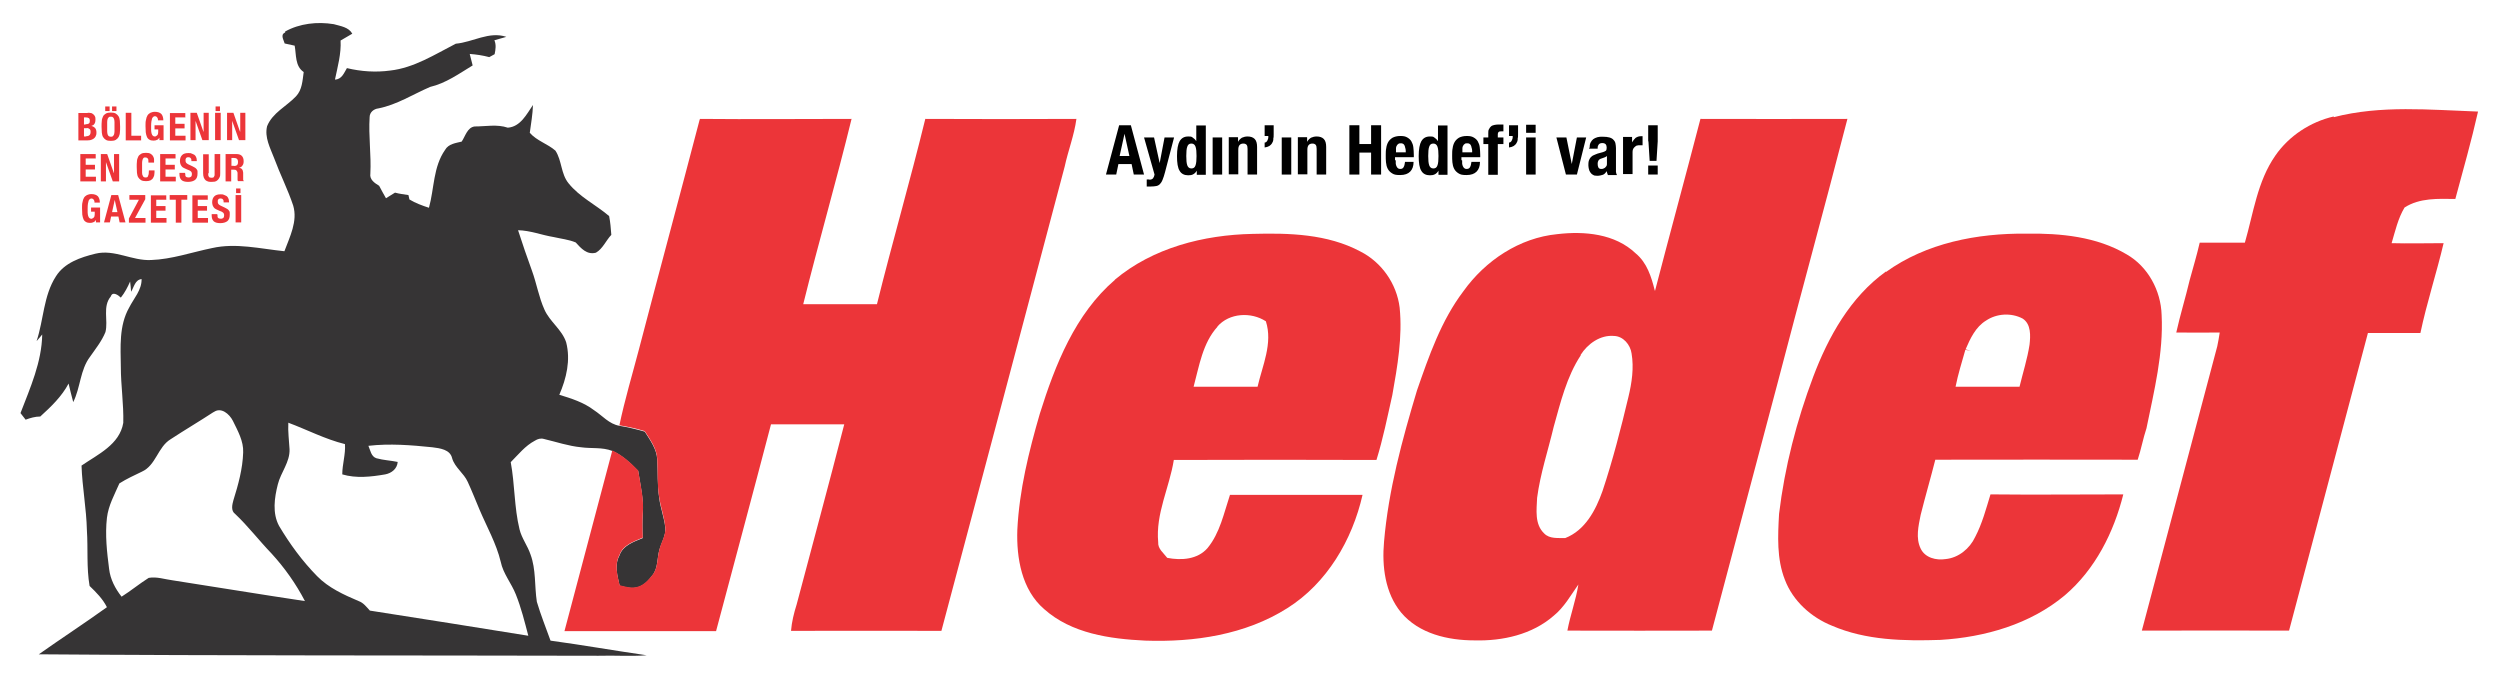
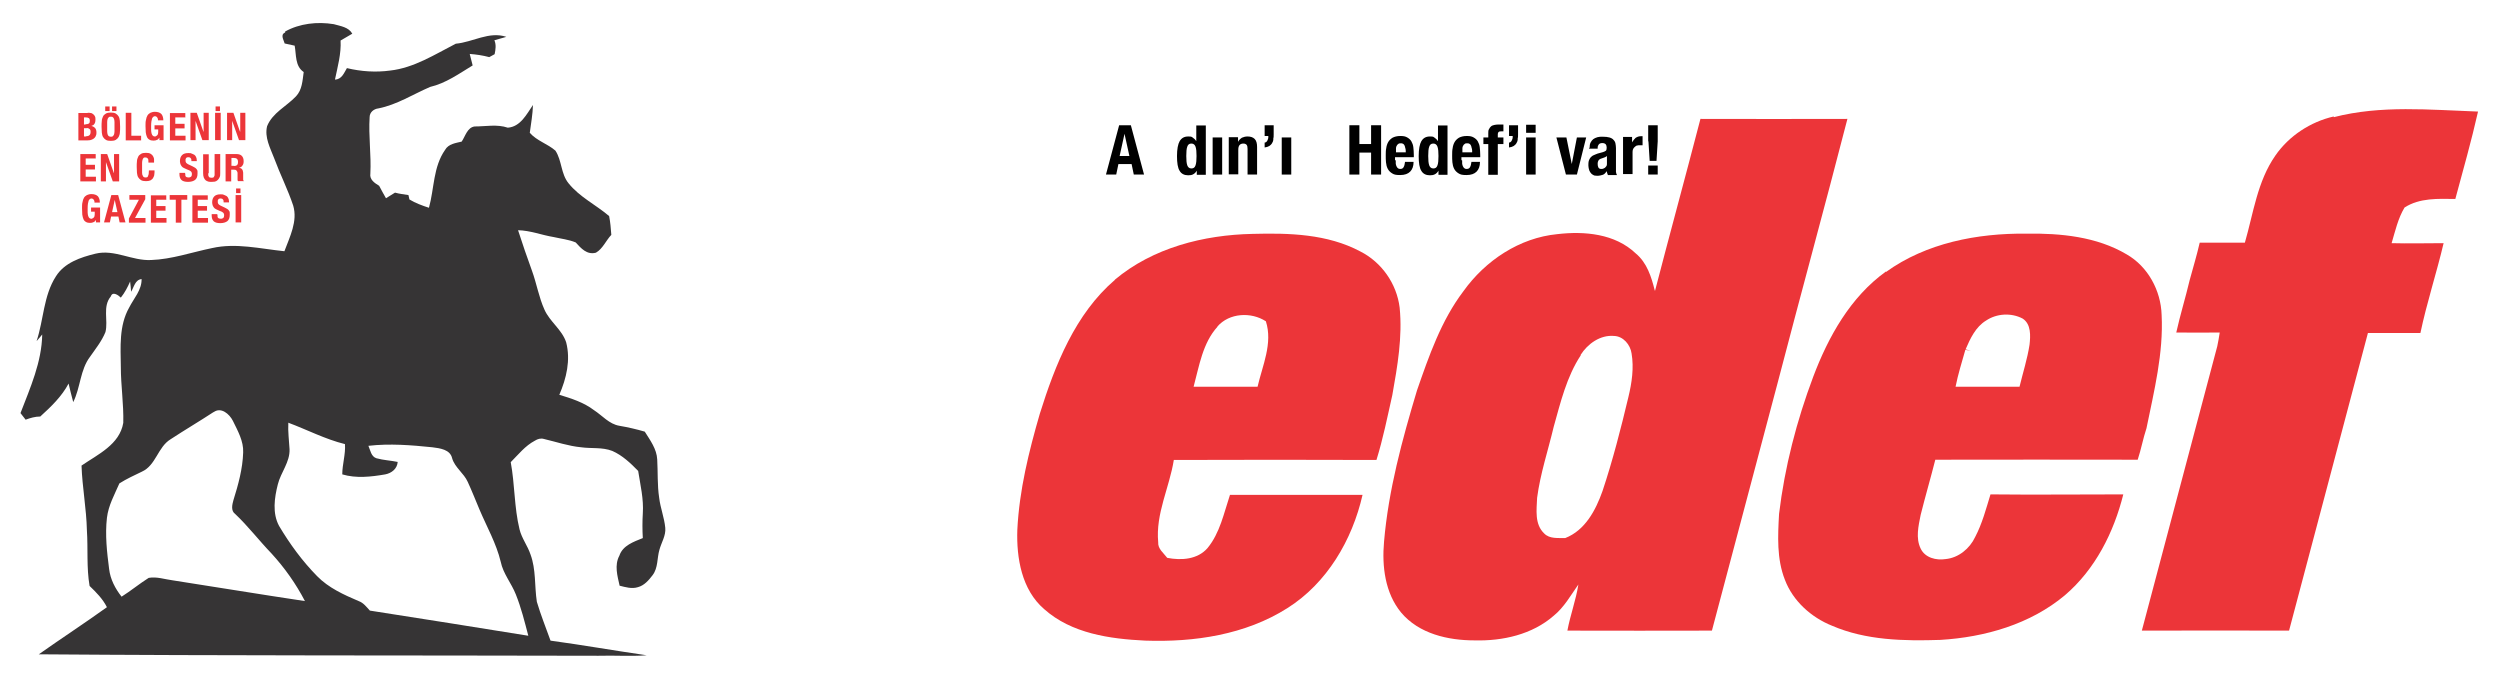
<svg xmlns="http://www.w3.org/2000/svg" version="1.1" viewBox="0 0 1024 278">
  <defs>
    <style>
      .cls-1 {
        fill: #363435;
      }

      .cls-2 {
        fill: #ec3539;
      }
    </style>
  </defs>
  <g>
    <g id="Layer_1">
      <path class="cls-1" d="M116.8,12.9c5.9-3.3,13.2-4.1,19.9-3,2.8.8,6.1,1.2,7.6,3.9-1.6.9-3.2,1.9-4.8,2.8.3,5.4-1.2,10.7-2.3,16,2.8-.1,3.7-2.7,4.9-4.7,5.8,1.4,11.8,1.8,17.7,1,9.8-1.1,18.3-6.6,26.9-11,6.9-.6,13.7-5.2,20.7-2.8-1.6.5-3.3.9-4.9,1.4.8,1.8.5,3.8.1,5.7-.6.3-1.6.9-2.2,1.2-2.6-.7-5.3-1.1-8-1.3.4,1.6.8,3.1,1.2,4.7-5.6,3.4-11,7.3-17.4,8.8-7,3-13.6,7.3-21.2,8.8-1.9.2-3.6,1.6-3.6,3.6-.5,7.7.7,15.4.3,23.1-.4,2.5,1.8,3.9,3.6,5,.9,1.7,1.8,3.4,2.8,5.1,1.2-.8,2.5-1.5,3.7-2.3,1.8.5,3.6.7,5.5,1,.1.4.3,1.4.4,1.8,2.5,1.5,5.2,2.5,8,3.4,2.2-7.9,1.7-16.7,6.6-23.7,1.4-2.5,4.4-2.8,6.8-3.4,1.5-2.2,2.3-5.8,5.3-6.2,4.6,0,9.2-1,13.6.5,5.2-.4,7.7-5.5,10.3-9.3-.1,3.8-.8,7.6-1.3,11.4,2.9,3.3,7.3,4.5,10.5,7.3,2.7,4.1,2.2,9.5,5.4,13.4,4.5,5.6,11.2,8.8,16.6,13.4.5,2.5.7,5.1.9,7.7-2.2,2.3-3.5,5.7-6.3,7.3-3.7,1-6.1-1.8-8.3-4.2-2.9-1.2-6-1.5-9-2.2-4.9-.8-9.6-2.7-14.6-2.8,1.8,5.6,3.7,11.1,5.7,16.6,1.9,5.2,2.8,10.8,5.1,15.9,2.2,5,7.2,8.2,8.9,13.4,1.9,7.3.1,14.8-2.8,21.5,4.9,1.5,10,3.1,14.2,6.3,3.4,2.2,6.2,5.7,10.4,6.4,3.5.6,7,1.4,10.4,2.4,2.2,3.5,4.9,7.1,5.1,11.4.3,5.2,0,10.5.8,15.7.5,4.2,2.1,8.1,2.5,12.3.3,3.2-1.6,6-2.4,9-1,3.4-.5,7.4-2.8,10.4-1.6,2.1-3.4,4.2-6,4.9-2.5.8-5.1,0-7.5-.6-.9-4-2.2-8.4-.1-12.3,1.4-4.2,5.9-5.7,9.6-7.2-.2-3.4-.2-6.8,0-10.1.4-5.9-1-11.6-1.9-17.4-3.1-3.2-6.5-6.4-10.6-8.2-4.1-1.6-8.6-.9-12.8-1.5-5.2-.5-10.1-2.2-15.2-3.4-1.3-.4-2.6,0-3.7.7-4,2.1-6.8,5.7-9.9,8.8,1.7,9.1,1.4,18.5,3.6,27.5.9,3.7,3.3,6.7,4.5,10.3,2.3,6.2,1.6,12.9,2.6,19.4,1.6,5.4,3.7,10.6,5.6,15.9,13.2,1.8,26.2,4.1,39.4,6-6.6.5-13.2,0-19.8.2-76.4-.2-152.8,0-229.2-.6,9.2-6.5,18.7-12.7,27.9-19.3-1.7-3.4-4.4-6.1-7.1-8.7-1.3-7.5-.6-15.2-1.1-22.8-.2-8.9-1.9-17.6-2.2-26.5,6.7-4.6,15.6-8.6,17.1-17.5.2-7.7-1-15.3-1-22.9-.1-8.1-.8-16.9,3.4-24.3,1.9-3.8,5.2-7.2,5.1-11.7-2.7.3-3.1,3.3-4.3,5.2,0-1-.3-3.1-.4-4.2-1,2.3-2.2,4.6-3.8,6.6-1-1-3.4-2.7-4.1-.5-3.5,4.2-1,9.8-2.2,14.6-1.5,3.7-4,6.8-6.3,10.1-4.1,5.4-3.9,12.6-6.9,18.6-.7-2.5-1.3-5.1-1.9-7.6-2.8,5.3-7.2,9.5-11.6,13.5-2.1,0-4.1.6-6,1.3-.7-.9-1.4-1.8-2.1-2.7,4-10.4,8.7-20.9,8.9-32.2-.6.7-1.7,2.1-2.3,2.7,2.9-8.7,2.8-18.6,7.9-26.5,3.5-5.6,10.1-7.8,16.2-9.3,7.8-1.9,15,3,22.8,2.6,8.5-.3,16.7-3.2,25-4.9,9.8-2.2,19.8.3,29.6,1.3,2.2-5.9,5.5-12.3,3.6-18.7-2.2-6.6-5.4-12.9-7.8-19.4-1.6-4.2-4-8.5-2.9-13.1,2.2-5.5,7.9-8.1,11.8-12.2,2.6-2.7,2.7-6.5,3.2-10-3.6-2.4-3-7.1-3.7-10.8-1.4-.3-2.7-.6-4.1-.9-.4-1.5-1.9-3.6.2-4.5M87.6,168.7c-5.8,3.8-11.9,7.4-17.7,11.2-5.3,3.2-6,10.7-11.8,13.3-3.1,1.5-6.2,2.9-9.2,4.8-2,4.6-4.5,9-5.1,14.1-.8,7,0,14,.9,21,.5,4.2,2.5,8,5.1,11.3,3.8-2.4,7.3-5.3,11.1-7.7,3.3-.6,6.6.6,9.8,1,18.1,2.8,36.1,5.8,54.2,8.5-3.7-7.1-8.3-13.6-13.7-19.5-5.1-5.3-9.6-11.2-14.9-16.2-1.8-1.3-1.2-3.8-.7-5.6,2-6.4,3.8-12.9,4-19.6.2-4.6-2.2-8.8-4.2-12.9-1.4-2.8-4.9-5.9-8-3.5M118.1,173.2c-.2,3.6.3,7.2.5,10.8.2,5.3-3.6,9.5-4.8,14.4-1.4,5.5-2.3,11.8.5,17,4.4,7.4,9.5,14.4,15.6,20.6,4.7,4.8,10.9,7.6,17,10.2,2,.7,3.2,2.4,4.6,3.9,21.7,3.4,43.3,6.8,64.9,10.3-1.5-5.7-2.9-11.4-5.1-16.9-1.8-4.6-5.2-8.5-6.2-13.4-1.8-7.5-5.7-14.3-8.7-21.4-1.6-3.8-3.1-7.6-4.8-11.3-1.6-3.6-5.3-5.9-6.4-9.7-.8-3.6-5-4.1-8.1-4.5-8.7-.9-17.5-1.6-26.2-.6.8,1.8,1.1,4.4,3.3,5.1,2.9.8,5.8.9,8.7,1.5-.2,2.8-2.5,4.6-5.1,5.1-5.8,1-11.9,1.7-17.6,0,0-4.2,1.4-8.2,1.1-12.4-8.1-2-15.5-5.9-23.3-8.8Z" />
-       <path class="cls-2" d="M955.9,48c19.3-5,39.4-3,59.1-2.3-2.7,12-6.1,23.9-9.3,35.8-7-.1-14.6-.5-20.8,3.5-2.7,4.5-3.8,9.6-5.3,14.6,7.1.2,14.2,0,21.3,0-2.9,12.3-6.9,24.4-9.5,36.8-7.2,0-14.3,0-21.5,0-10.7,40.7-21.6,81.3-32.3,121.9-20.1-.1-40.2,0-60.3,0,10.3-38.8,20.6-77.6,30.9-116.5.4-1.8.7-3.7,1-5.6-5.9,0-11.9.1-17.8,0,1.6-7.2,3.8-14.3,5.5-21.5,1.4-5.1,2.9-10.1,4.1-15.3,6.2,0,12.3,0,18.5,0,3.5-12.1,5.1-25.1,12.5-35.7,5.6-8.1,14.4-13.8,23.9-16Z" />
-       <path class="cls-2" d="M286.8,48.7c20.7.2,41.3,0,62,0-6.2,25.4-13.5,50.5-19.8,75.9,10,0,20.1,0,30.2,0,6.3-25.4,13.6-50.5,19.8-75.9,20.6.1,41.3.1,61.9,0-.9,6.7-3.4,13-4.8,19.5-16.8,63.4-33.6,126.8-50.5,190.2-20.5-.1-41,0-61.6,0,.3-3.7,1.2-7.3,2.3-10.8,6.5-24.6,13.2-49.2,19.5-73.8-10,0-20,0-30,0-7.4,28.3-15,56.5-22.5,84.7-20.7,0-41.4,0-62.1,0,6.5-24.7,13.1-49.3,19.6-74,4.1,1.9,7.5,5,10.6,8.2.9,5.8,2.4,11.5,1.9,17.4-.2,3.4-.2,6.8,0,10.1-3.7,1.6-8.2,3-9.6,7.2-2.1,3.9-.8,8.3.1,12.3,2.4.6,5,1.4,7.5.6,2.6-.8,4.4-2.9,6-4.9,2.3-2.9,1.8-6.9,2.8-10.4.7-3,2.7-5.8,2.4-9-.4-4.2-1.9-8.2-2.5-12.3-.9-5.2-.5-10.5-.8-15.7-.2-4.3-2.9-7.9-5.1-11.4-3.4-1.1-6.9-1.8-10.4-2.4,2.2-10.5,5.3-20.8,8-31.1,8.2-31.4,16.7-62.8,24.9-94.2Z" />
+       <path class="cls-2" d="M955.9,48c19.3-5,39.4-3,59.1-2.3-2.7,12-6.1,23.9-9.3,35.8-7-.1-14.6-.5-20.8,3.5-2.7,4.5-3.8,9.6-5.3,14.6,7.1.2,14.2,0,21.3,0-2.9,12.3-6.9,24.4-9.5,36.8-7.2,0-14.3,0-21.5,0-10.7,40.7-21.6,81.3-32.3,121.9-20.1-.1-40.2,0-60.3,0,10.3-38.8,20.6-77.6,30.9-116.5.4-1.8.7-3.7,1-5.6-5.9,0-11.9.1-17.8,0,1.6-7.2,3.8-14.3,5.5-21.5,1.4-5.1,2.9-10.1,4.1-15.3,6.2,0,12.3,0,18.5,0,3.5-12.1,5.1-25.1,12.5-35.7,5.6-8.1,14.4-13.8,23.9-16" />
      <path class="cls-2" d="M677.9,119.1c6.1-23.5,12.5-46.9,18.6-70.4,20.1.1,40.1,0,60.2,0-9.3,36.1-19.2,72.1-28.6,108.2-8.9,33.8-18,67.6-26.9,101.4-19.7.1-39.5,0-59.2,0,1.2-6.4,3.5-12.5,4.5-18.9-3.1,4.4-5.8,9.3-10.1,12.8-8.8,7.7-20.9,10.4-32.4,10.1-10.9,0-22.8-2.7-30.1-11.4-6.6-8-7.9-19-7-29,1.8-21.1,7.4-41.7,13.5-62,4.9-14.1,9.9-28.6,19-40.6,9-12.6,23-21.9,38.5-23.4,11.1-1.3,23.6-.2,32.1,7.9,4.6,3.8,6.4,9.6,7.8,15.2M647.5,145.5c-5.8,8.8-8.3,19.3-11.1,29.3-2.3,9.7-5.5,19.2-6.8,29.1-.2,4.9-1.1,10.8,2.9,14.6,2.2,2.3,5.7,1.8,8.6,1.9,8.2-3.2,12.5-11.4,15.3-19.3,4.2-12.6,7.5-25.5,10.6-38.5,1.4-5.8,2.3-11.9,1.3-17.8-.5-3.6-3.4-7.1-7.2-7.2-5.6-.5-10.8,3.2-13.7,7.8Z" />
      <path class="cls-2" d="M456.6,114.6c15.6-13.1,36.4-18.4,56.5-18.8,14.9-.4,30.6,0,44.1,7.2,8.7,4.4,14.9,13.2,16.1,23,1.2,12-.9,24-3,35.8-2,8.9-3.8,17.9-6.5,26.6-27.7-.1-55.3-.1-83,0-1.8,11.3-7.5,22-6.4,33.7-.2,2.7,2.2,4.4,3.7,6.4,5.8,1.1,12.4.7,16.5-4,5.1-6.2,6.7-14.3,9.2-21.8,18.1,0,36.2,0,54.3,0-4.2,18.5-14.6,36.2-30.8,46.4-17.2,10.9-38.1,14-58.2,13.3-14.5-.7-30.2-2.9-41.4-12.9-9.2-7.9-11.4-20.9-11-32.5.8-16.2,4.7-32,9.2-47.5,6.3-20.1,14.5-40.9,30.8-54.9M498.7,133.8c-6.1,6.7-7.5,16.1-9.8,24.6,8.8,0,17.5,0,26.2,0,2-8.7,6.3-17.8,3.4-26.8-6-3.9-15-3.5-19.9,2.2Z" />
      <path class="cls-2" d="M772.5,111.4c16.5-11.9,37.4-15.9,57.5-15.7,14-.2,28.8,1.2,41.1,8.5,8.7,5,14,14.8,14.3,24.8.8,15.7-3.1,31.2-6.2,46.4-1.4,4.2-2.2,8.7-3.6,12.9-27.6,0-55.2-.1-82.9,0-1.9,7.5-4.1,15-6,22.6-.9,4.5-2.1,9.5,0,13.8,1.8,3.8,6.4,4.9,10.2,4.3,5.3-.5,9.9-4.3,12.1-9,2.9-5.5,4.5-11.6,6.3-17.5,18.1.2,36.3,0,54.4,0-3.9,15.6-11.5,30.7-23.9,41.3-14.2,11.9-32.8,17.2-51,18.3-14.9.5-30.5.2-44.4-5.8-8.5-3.4-16-10.1-19.3-18.8-3.4-8.6-2.9-18-2.4-27,2.3-19.2,7.2-38.1,14-56.2,6.2-16.4,15.2-32.6,29.8-43.1M813.5,131.3c-4.3,2.6-6.5,7.4-8.4,11.8.5.1,1.6.4,2.2.6-.6-.1-1.7-.3-2.3-.4-1.4,5-3,10-4,15.1,8.7,0,17.5,0,26.2,0,1.4-5.8,3.2-11.4,4.1-17.2.4-3.6.7-8.4-2.8-10.7-4.7-2.5-10.7-2.1-15,.8Z" />
      <g>
        <path d="M463.2,51.3l5.4,20.2h-4.2l-.9-4.3h-5.4l-.9,4.3h-4.2l5.4-20.2h5ZM462.6,63.9l-2-9.1h0l-2,9.1h4Z" />
-         <path d="M470.8,73.6c.7,0,1.2-.2,1.5-.6.3-.4.5-.9.6-1.5l-4.3-15.2h4.1l2.3,10.5h0l2-10.5h3.9l-3.7,14.2c-.3,1.3-.7,2.3-1,3.1-.3.8-.7,1.4-1.1,1.8s-.9.7-1.5.8c-.6.1-1.3.2-2.3.2h-1.6v-2.9c.3,0,.7,0,1,0Z" />
        <path d="M490.2,69.9c-.4.7-.9,1.2-1.5,1.5-.5.3-1.2.4-2,.4-1.6,0-2.8-.6-3.5-1.8-.8-1.2-1.1-3.3-1.1-6.1s.4-4.9,1.1-6.1c.8-1.3,1.9-1.9,3.5-1.9s1.4.2,1.9.5c.5.3,1,.8,1.4,1.4h0v-6.4h3.9v20.2h-3.7v-1.6h0ZM486.3,67.7c.3.8.8,1.3,1.7,1.3s1.4-.4,1.7-1.3.4-2.1.4-3.8-.1-2.9-.4-3.8c-.3-.8-.8-1.3-1.7-1.3s-1.4.4-1.7,1.3c-.3.8-.4,2.1-.4,3.8s.1,2.9.4,3.8Z" />
        <path d="M500.6,56.3v15.2h-3.9v-15.2h3.9Z" />
        <path d="M507.1,56.3v1.8h0c.4-.8,1-1.3,1.6-1.7.7-.3,1.4-.5,2.3-.5,1.2,0,2.2.3,2.9,1s1,1.8,1,3.3v11.3h-3.9v-10.5c0-.8-.1-1.3-.4-1.7-.3-.3-.7-.5-1.3-.5-1.4,0-2.1.8-2.1,2.5v10.1h-3.9v-15.2h3.7Z" />
        <path d="M521.6,57.1c-.1.6-.3,1.2-.6,1.6-.3.5-.7.8-1.1,1.1-.5.3-1.1.5-1.9.6v-2c.5,0,.9-.4,1.1-.8.2-.4.4-.9.4-1.4v-.5h-1.5v-4.4h3.7v3.7c0,.8,0,1.4-.2,2.1Z" />
        <path d="M528.9,56.3v15.2h-3.9v-15.2h3.9Z" />
-         <path d="M535.4,56.3v1.8h0c.4-.8,1-1.3,1.6-1.7.7-.3,1.4-.5,2.3-.5,1.2,0,2.2.3,2.9,1s1,1.8,1,3.3v11.3h-3.9v-10.5c0-.8-.1-1.3-.4-1.7-.3-.3-.7-.5-1.3-.5-1.4,0-2.1.8-2.1,2.5v10.1h-3.9v-15.2h3.7Z" />
        <path d="M556.8,51.3v7.7h4.8v-7.7h4.1v20.2h-4.1v-9h-4.8v9h-4.1v-20.2h4.1Z" />
        <path d="M571.7,65.7c0,.5,0,.9,0,1.3,0,.4.2.8.3,1.1.2.3.3.6.6.8.2.2.5.3.9.3.7,0,1.1-.2,1.4-.7s.5-1.2.6-2.2h3.5c0,1.8-.5,3.1-1.4,4-.9.9-2.2,1.4-4.1,1.4s-2.5-.2-3.3-.7c-.8-.5-1.4-1.1-1.8-1.9-.4-.8-.6-1.6-.7-2.6s-.1-1.9-.1-2.9,0-2,.2-2.9c.1-.9.4-1.8.8-2.5.4-.7,1-1.3,1.8-1.8.8-.4,1.8-.7,3.2-.7s2.1.2,2.8.6c.7.4,1.3.9,1.7,1.6.4.7.7,1.5.8,2.4s.2,2,.2,3.2v.9h-7.7v1.2ZM575.6,60.7c0-.4-.2-.8-.3-1.1-.1-.3-.3-.5-.6-.7-.3-.2-.6-.2-1-.2s-.7,0-1,.3c-.3.2-.5.4-.6.7-.2.3-.3.6-.3,1s0,.7,0,1.1v.6h4c0-.6,0-1.1-.1-1.5Z" />
        <path d="M589.2,69.9c-.4.7-.9,1.2-1.5,1.5s-1.2.4-2,.4c-1.6,0-2.8-.6-3.5-1.8-.8-1.2-1.1-3.3-1.1-6.1s.4-4.9,1.1-6.1c.8-1.3,1.9-1.9,3.5-1.9s1.4.2,1.9.5c.5.3,1,.8,1.4,1.4h0v-6.4h3.9v20.2h-3.7v-1.6h0ZM585.4,67.7c.3.8.8,1.3,1.7,1.3s1.4-.4,1.7-1.3c.3-.8.4-2.1.4-3.8s-.1-2.9-.4-3.8c-.3-.8-.8-1.3-1.7-1.3s-1.4.4-1.7,1.3c-.3.8-.4,2.1-.4,3.8s.1,2.9.4,3.8Z" />
        <path d="M598.9,65.7c0,.5,0,.9,0,1.3,0,.4.2.8.3,1.1.2.3.3.6.6.8.2.2.5.3.9.3.7,0,1.1-.2,1.4-.7s.5-1.2.6-2.2h3.5c0,1.8-.5,3.1-1.4,4-.9.9-2.2,1.4-4.1,1.4s-2.5-.2-3.3-.7c-.8-.5-1.4-1.1-1.8-1.9-.4-.8-.6-1.6-.7-2.6s-.1-1.9-.1-2.9,0-2,.2-2.9c.1-.9.4-1.8.8-2.5.4-.7,1-1.3,1.8-1.8.8-.4,1.8-.7,3.2-.7s2.1.2,2.8.6c.7.4,1.3.9,1.7,1.6.4.7.7,1.5.8,2.4s.2,2,.2,3.2v.9h-7.7v1.2ZM602.8,60.7c0-.4-.2-.8-.3-1.1-.1-.3-.3-.5-.6-.7-.3-.2-.6-.2-1-.2s-.7,0-1,.3c-.3.2-.5.4-.6.7-.2.3-.3.6-.3,1s0,.7,0,1.1v.6h4c0-.6,0-1.1-.1-1.5Z" />
        <path d="M607.6,59v-2.7h2v-1.7c0-.7,0-1.3.3-1.7.2-.5.5-.8.8-1.1.3-.3.8-.5,1.3-.6s1.1-.2,1.7-.2,1.4,0,2.1,0v2.8c0,0-.2,0-.4,0h-.4c-.5,0-.9,0-1.2.3-.2.2-.3.5-.3.9v1.3h2.3v2.7h-2.3v12.6h-3.9v-12.6h-2Z" />
        <path d="M621.7,57.1c-.1.6-.3,1.2-.6,1.6-.3.5-.7.8-1.1,1.1-.5.3-1.1.5-1.9.6v-2c.5,0,.9-.4,1.1-.8.2-.4.4-.9.4-1.4v-.5h-1.5v-4.4h3.7v3.7c0,.8,0,1.4-.2,2.1Z" />
        <path d="M629,51.1v3.3h-3.9v-3.3h3.9ZM629,56.3v15.2h-3.9v-15.2h3.9Z" />
        <path d="M649.7,56.3l-3.8,15.2h-4.5l-3.9-15.2h4.1l2.2,10.9h0l2.1-10.9h3.9Z" />
        <path d="M651.1,60.6c0-.9.1-1.6.4-2.2.3-.6.7-1.1,1.1-1.4s1-.6,1.7-.8c.7-.2,1.3-.2,2.1-.2,1.2,0,2.1.1,2.8.3.7.2,1.3.5,1.7,1,.4.4.7.9.8,1.5.1.6.2,1.2.2,1.9v8c0,.7,0,1.3,0,1.7,0,.4.2.8.4,1.3h-3.7c-.1-.2-.2-.5-.3-.8s-.1-.5-.2-.8h0c-.5.8-1,1.3-1.6,1.5-.6.2-1.4.4-2.3.4s-1.3-.1-1.7-.4c-.5-.2-.8-.6-1.1-1-.3-.4-.5-.9-.6-1.4-.1-.5-.2-1-.2-1.5s0-1.3.2-1.9c.2-.5.4-1,.7-1.3s.7-.7,1.2-.9,1.1-.5,1.7-.7l2.2-.6c.6-.2,1-.4,1.2-.6s.3-.7.3-1.2-.1-1-.4-1.4c-.3-.3-.7-.5-1.4-.5s-1.1.2-1.4.5c-.3.4-.5.8-.5,1.4v.4h-3.5v-.4ZM657.4,64.4c-.3.1-.6.2-.8.3-.8.2-1.4.5-1.7.8-.3.4-.5.9-.5,1.6s.1,1.1.3,1.5.6.6,1.1.6.5,0,.8-.1.5-.2.8-.4c.2-.2.4-.4.6-.7.2-.3.2-.7.2-1.1v-3c-.3.2-.5.4-.8.5Z" />
        <path d="M668.5,56.3v2h0c.4-.7.9-1.3,1.4-1.8.6-.4,1.3-.7,2.1-.7s.2,0,.4,0c.1,0,.2,0,.4,0v3.7c-.2,0-.4,0-.6,0-.2,0-.4,0-.6,0-.3,0-.7,0-1,.1-.3,0-.7.3-.9.5-.3.2-.5.5-.7.8-.2.3-.3.8-.3,1.3v9.1h-3.9v-15.2h3.7Z" />
        <path d="M675.1,57.9v-6.6h3.9v6.6l-.5,8h-2.8l-.5-8ZM679,71.5h-3.9v-3.7h3.9v3.7Z" />
      </g>
      <g>
        <path class="cls-2" d="M35.9,46.2c.5,0,.9,0,1.3.1.4,0,.7.3,1,.5s.5.5.7.9c.2.4.2.8.2,1.4s-.1,1.1-.4,1.6-.7.7-1.3.9h0c.6.1,1.1.4,1.5.8s.6,1.1.6,1.8,0,.9-.2,1.3c-.1.4-.3.7-.6,1-.3.3-.6.5-1.1.7-.4.2-1,.3-1.7.3h-3.8v-11.2h3.8ZM35,50.9c.6,0,1.1-.1,1.4-.3.3-.2.4-.6.4-1.1s-.1-.9-.4-1.1c-.3-.2-.7-.3-1.2-.3h-.8v2.9h.6ZM35.3,55.8c.5,0,1-.1,1.3-.4.3-.2.5-.7.5-1.3s0-.6-.1-.8c0-.2-.2-.4-.4-.5-.2-.1-.3-.2-.5-.3s-.4,0-.7,0h-1v3.4h.9Z" />
        <path class="cls-2" d="M41.7,49.5c0-.7.3-1.3.5-1.8s.7-.9,1.2-1.2c.5-.3,1.2-.4,2-.4s1.5.1,2,.4c.5.3.9.7,1.2,1.2s.4,1.1.5,1.8c0,.7.1,1.5.1,2.4s0,1.6-.1,2.4c0,.7-.3,1.3-.5,1.8-.3.5-.7.9-1.2,1.2-.5.3-1.2.4-2,.4s-1.5-.1-2-.4c-.5-.3-.9-.7-1.2-1.2-.3-.5-.4-1.1-.5-1.8,0-.7-.1-1.5-.1-2.4s0-1.6.1-2.4ZM44.9,43.6v1.9h-1.8v-1.9h1.8ZM43.9,53.8c0,.5.1,1,.2,1.3s.3.6.5.7.5.2.8.2.6,0,.8-.2.4-.4.5-.7.2-.8.2-1.3c0-.5,0-1.2,0-1.9s0-1.4,0-1.9c0-.5-.1-1-.2-1.3-.1-.3-.3-.6-.5-.7-.2-.2-.5-.2-.8-.2s-.6,0-.8.2c-.2.2-.4.4-.5.7-.1.3-.2.8-.2,1.3,0,.5,0,1.2,0,1.9s0,1.4,0,1.9ZM47.7,43.6v1.9h-1.8v-1.9h1.8Z" />
        <path class="cls-2" d="M51.5,46.2h2.3v9.4h4v1.9h-6.3v-11.2Z" />
        <path class="cls-2" d="M64.7,48.9c0-.2-.1-.4-.2-.6-.1-.2-.2-.3-.4-.5-.2-.1-.4-.2-.6-.2-.5,0-.9.3-1.2.9-.2.6-.4,1.6-.4,3s0,1.3,0,1.8c0,.5.1,1,.2,1.4.1.4.3.7.5.9.2.2.5.3.8.3s.3,0,.4-.1.3-.2.5-.3c.1-.1.3-.3.4-.6,0-.2.1-.5.1-.8v-1.1h-1.5v-1.7h3.7v6.1h-1.7v-1h0c-.3.4-.6.8-1,.9-.4.2-.8.3-1.4.3s-1.3-.1-1.7-.4c-.4-.2-.8-.6-1-1.1-.2-.5-.4-1.1-.5-1.9,0-.7-.1-1.6-.1-2.6s0-1.8.2-2.5c.1-.7.3-1.3.6-1.8s.7-.8,1.2-1.1c.5-.2,1.1-.4,1.8-.4,1.2,0,2.1.3,2.7.9.5.6.8,1.5.8,2.6h-2.2c0-.2,0-.4,0-.6Z" />
        <path class="cls-2" d="M75.8,48.1h-4v2.6h3.8v1.9h-3.8v3h4.2v1.9h-6.4v-11.2h6.3v1.9Z" />
        <path class="cls-2" d="M83.4,53.9h0v-7.7h2.1v11.2h-2.6l-2.8-7.9h0v7.9h-2.1v-11.2h2.6l2.7,7.7Z" />
        <path class="cls-2" d="M88.1,46.2h2.3v11.2h-2.3v-11.2ZM90.1,45.5h-1.8v-1.9h1.8v1.9Z" />
        <path class="cls-2" d="M98.4,53.9h0v-7.7h2.1v11.2h-2.6l-2.8-7.9h0v7.9h-2.1v-11.2h2.6l2.7,7.7Z" />
        <path class="cls-2" d="M39.1,64.9h-4v2.6h3.8v1.9h-3.8v3h4.2v1.9h-6.4v-11.2h6.3v1.9Z" />
        <path class="cls-2" d="M46.7,70.8h0v-7.7h2.1v11.2h-2.6l-2.8-7.9h0v7.9h-2.1v-11.2h2.6l2.7,7.7Z" />
        <path class="cls-2" d="M60.6,65.1c-.2-.4-.5-.6-1.1-.6s-.5,0-.7.2c-.2.2-.3.4-.4.7s-.2.8-.2,1.3c0,.6,0,1.2,0,2s0,1.5,0,2.1c0,.5.1.9.3,1.2.1.3.3.5.5.6.2,0,.4.1.6.1s.4,0,.6-.1c.2,0,.3-.2.4-.4.1-.2.2-.5.3-.9,0-.4.1-.9.1-1.5h2.3c0,.6,0,1.2-.1,1.7,0,.5-.3,1-.5,1.4s-.6.7-1.1,1c-.5.2-1.1.3-1.8.3s-1.5-.1-2-.4c-.5-.3-.9-.7-1.2-1.2-.3-.5-.4-1.1-.5-1.8,0-.7-.1-1.5-.1-2.4s0-1.6.1-2.4c0-.7.3-1.3.5-1.8s.7-.9,1.2-1.2c.5-.3,1.2-.4,2-.4s1.4.1,1.9.4c.5.3.8.6,1,1s.4.8.4,1.3c0,.5,0,.9,0,1.3h-2.3c0-.8,0-1.4-.3-1.8Z" />
-         <path class="cls-2" d="M71.8,64.9h-4v2.6h3.8v1.9h-3.8v3h4.2v1.9h-6.4v-11.2h6.3v1.9Z" />
        <path class="cls-2" d="M75.9,71.1c0,.3,0,.5,0,.7,0,.2.1.4.2.5.1.1.3.3.5.3.2,0,.4.1.7.1s.7-.1.9-.3c.3-.2.4-.6.4-1s0-.5-.1-.7c0-.2-.2-.3-.3-.5-.2-.1-.4-.3-.6-.4-.3-.1-.6-.2-1-.4-.5-.2-.9-.4-1.3-.6s-.7-.4-.9-.7c-.2-.3-.4-.6-.5-.9-.1-.4-.2-.8-.2-1.2,0-1.1.3-1.9.9-2.5s1.5-.8,2.5-.8,1,0,1.4.2.8.3,1.1.5c.3.2.6.6.7.9.2.4.3.8.3,1.4v.3h-2.2c0-.5,0-.9-.3-1.2-.2-.3-.5-.4-.9-.4s-.5,0-.6.1c-.2,0-.3.2-.4.3,0,.1-.2.3-.2.4s0,.3,0,.5c0,.3,0,.6.2.9.1.2.5.5.9.7l1.7.8c.4.2.8.4,1.1.6.3.2.5.4.7.7.2.2.3.5.3.8,0,.3,0,.6,0,.9,0,1.2-.3,2-1,2.6-.7.5-1.6.8-2.9.8s-2.2-.3-2.7-.8c-.6-.6-.8-1.4-.8-2.4v-.5h2.3v.3Z" />
        <path class="cls-2" d="M85.3,70.9c0,.3,0,.5,0,.8,0,.2.1.4.2.6s.2.3.4.4c.2,0,.4.1.7.1s.5,0,.7-.1c.2,0,.3-.2.4-.4s.2-.4.2-.6c0-.2,0-.5,0-.8v-7.8h2.3v7.8c0,.7,0,1.3-.3,1.8-.2.5-.5.8-.8,1.1-.3.3-.7.5-1.1.6-.4,0-.9.1-1.3.1s-.9,0-1.3-.1-.8-.3-1.1-.5c-.3-.3-.6-.6-.8-1.1-.2-.5-.3-1.1-.3-1.8v-7.8h2.3v7.8Z" />
        <path class="cls-2" d="M96.8,63.1c.9,0,1.7.2,2.2.7.5.5.8,1.2.8,2.2s-.2,1.4-.5,1.8c-.3.5-.8.8-1.4.9h0c.6.1,1,.3,1.2.6.3.3.4.7.5,1.4,0,.2,0,.4,0,.7,0,.2,0,.5,0,.8,0,.6,0,1.1,0,1.4,0,.3.2.5.4.6h0c0,0-2.5,0-2.5,0-.1-.2-.2-.3-.2-.5,0-.2,0-.4,0-.6v-2.2c0-.4-.2-.8-.4-1-.2-.3-.5-.4-1-.4h-1.2v4.8h-2.3v-11.2h4.2ZM95.8,68c.5,0,1-.1,1.3-.4s.4-.7.4-1.3c0-1-.5-1.6-1.6-1.6h-1.1v3.2h.9Z" />
        <path class="cls-2" d="M38.7,82.6c0-.2-.1-.4-.2-.6-.1-.2-.2-.3-.4-.5-.2-.1-.4-.2-.6-.2-.5,0-.9.3-1.2.9-.2.6-.4,1.6-.4,3s0,1.3,0,1.8c0,.5.1,1,.2,1.4.1.4.3.7.5.9.2.2.5.3.8.3s.3,0,.4-.1.3-.2.5-.3c.1-.1.3-.3.4-.6,0-.2.1-.5.1-.8v-1.1h-1.5v-1.7h3.7v6.1h-1.7v-1h0c-.3.4-.6.8-1,.9-.4.2-.8.3-1.4.3s-1.3-.1-1.7-.4c-.4-.2-.8-.6-1-1.1-.2-.5-.4-1.1-.5-1.9,0-.7-.1-1.6-.1-2.6s0-1.8.2-2.5c.1-.7.3-1.3.6-1.8s.7-.8,1.2-1.1c.5-.2,1.1-.4,1.8-.4,1.2,0,2.1.3,2.7.9.5.6.8,1.5.8,2.6h-2.2c0-.2,0-.4,0-.6Z" />
        <path class="cls-2" d="M48.4,79.9l3,11.2h-2.4l-.5-2.4h-3l-.5,2.4h-2.4l3-11.2h2.8ZM48.1,86.9l-1.1-5h0l-1.1,5h2.2Z" />
        <path class="cls-2" d="M56.9,81.8h-3.9v-1.9h6.5v1.7l-4.2,7.7h4.3v1.9h-6.8v-1.7l4.1-7.7Z" />
        <path class="cls-2" d="M68,81.8h-4v2.6h3.8v1.9h-3.8v3h4.2v1.9h-6.4v-11.2h6.3v1.9Z" />
        <path class="cls-2" d="M76.8,81.8h-2.5v9.4h-2.3v-9.4h-2.5v-1.9h7.2v1.9Z" />
        <path class="cls-2" d="M85,81.8h-4v2.6h3.8v1.9h-3.8v3h4.2v1.9h-6.4v-11.2h6.3v1.9Z" />
        <path class="cls-2" d="M89.1,88c0,.3,0,.5,0,.7,0,.2.1.4.2.5.1.1.3.3.5.3.2,0,.4.1.7.1s.7-.1.9-.3c.3-.2.4-.6.4-1s0-.5-.1-.7c0-.2-.2-.3-.3-.5-.2-.1-.4-.3-.6-.4-.3-.1-.6-.2-1-.4-.5-.2-.9-.4-1.3-.6s-.7-.4-.9-.7c-.2-.3-.4-.6-.5-.9-.1-.4-.2-.8-.2-1.2,0-1.1.3-1.9.9-2.5s1.5-.8,2.5-.8,1,0,1.4.2.8.3,1.1.5c.3.2.6.6.7.9.2.4.3.8.3,1.4v.3h-2.2c0-.5,0-.9-.3-1.2-.2-.3-.5-.4-.9-.4s-.5,0-.6.1c-.2,0-.3.2-.4.3,0,.1-.2.3-.2.4s0,.3,0,.5c0,.3,0,.6.2.9.1.2.5.5.9.7l1.7.8c.4.2.8.4,1.1.6.3.2.5.4.7.7.2.2.3.5.3.8,0,.3,0,.6,0,.9,0,1.2-.3,2-1,2.6-.7.5-1.6.8-2.9.8s-2.2-.3-2.7-.8c-.6-.6-.8-1.4-.8-2.4v-.5h2.3v.3Z" />
        <path class="cls-2" d="M96.5,79.9h2.3v11.2h-2.3v-11.2ZM98.5,79.1h-1.8v-1.9h1.8v1.9Z" />
      </g>
    </g>
  </g>
</svg>